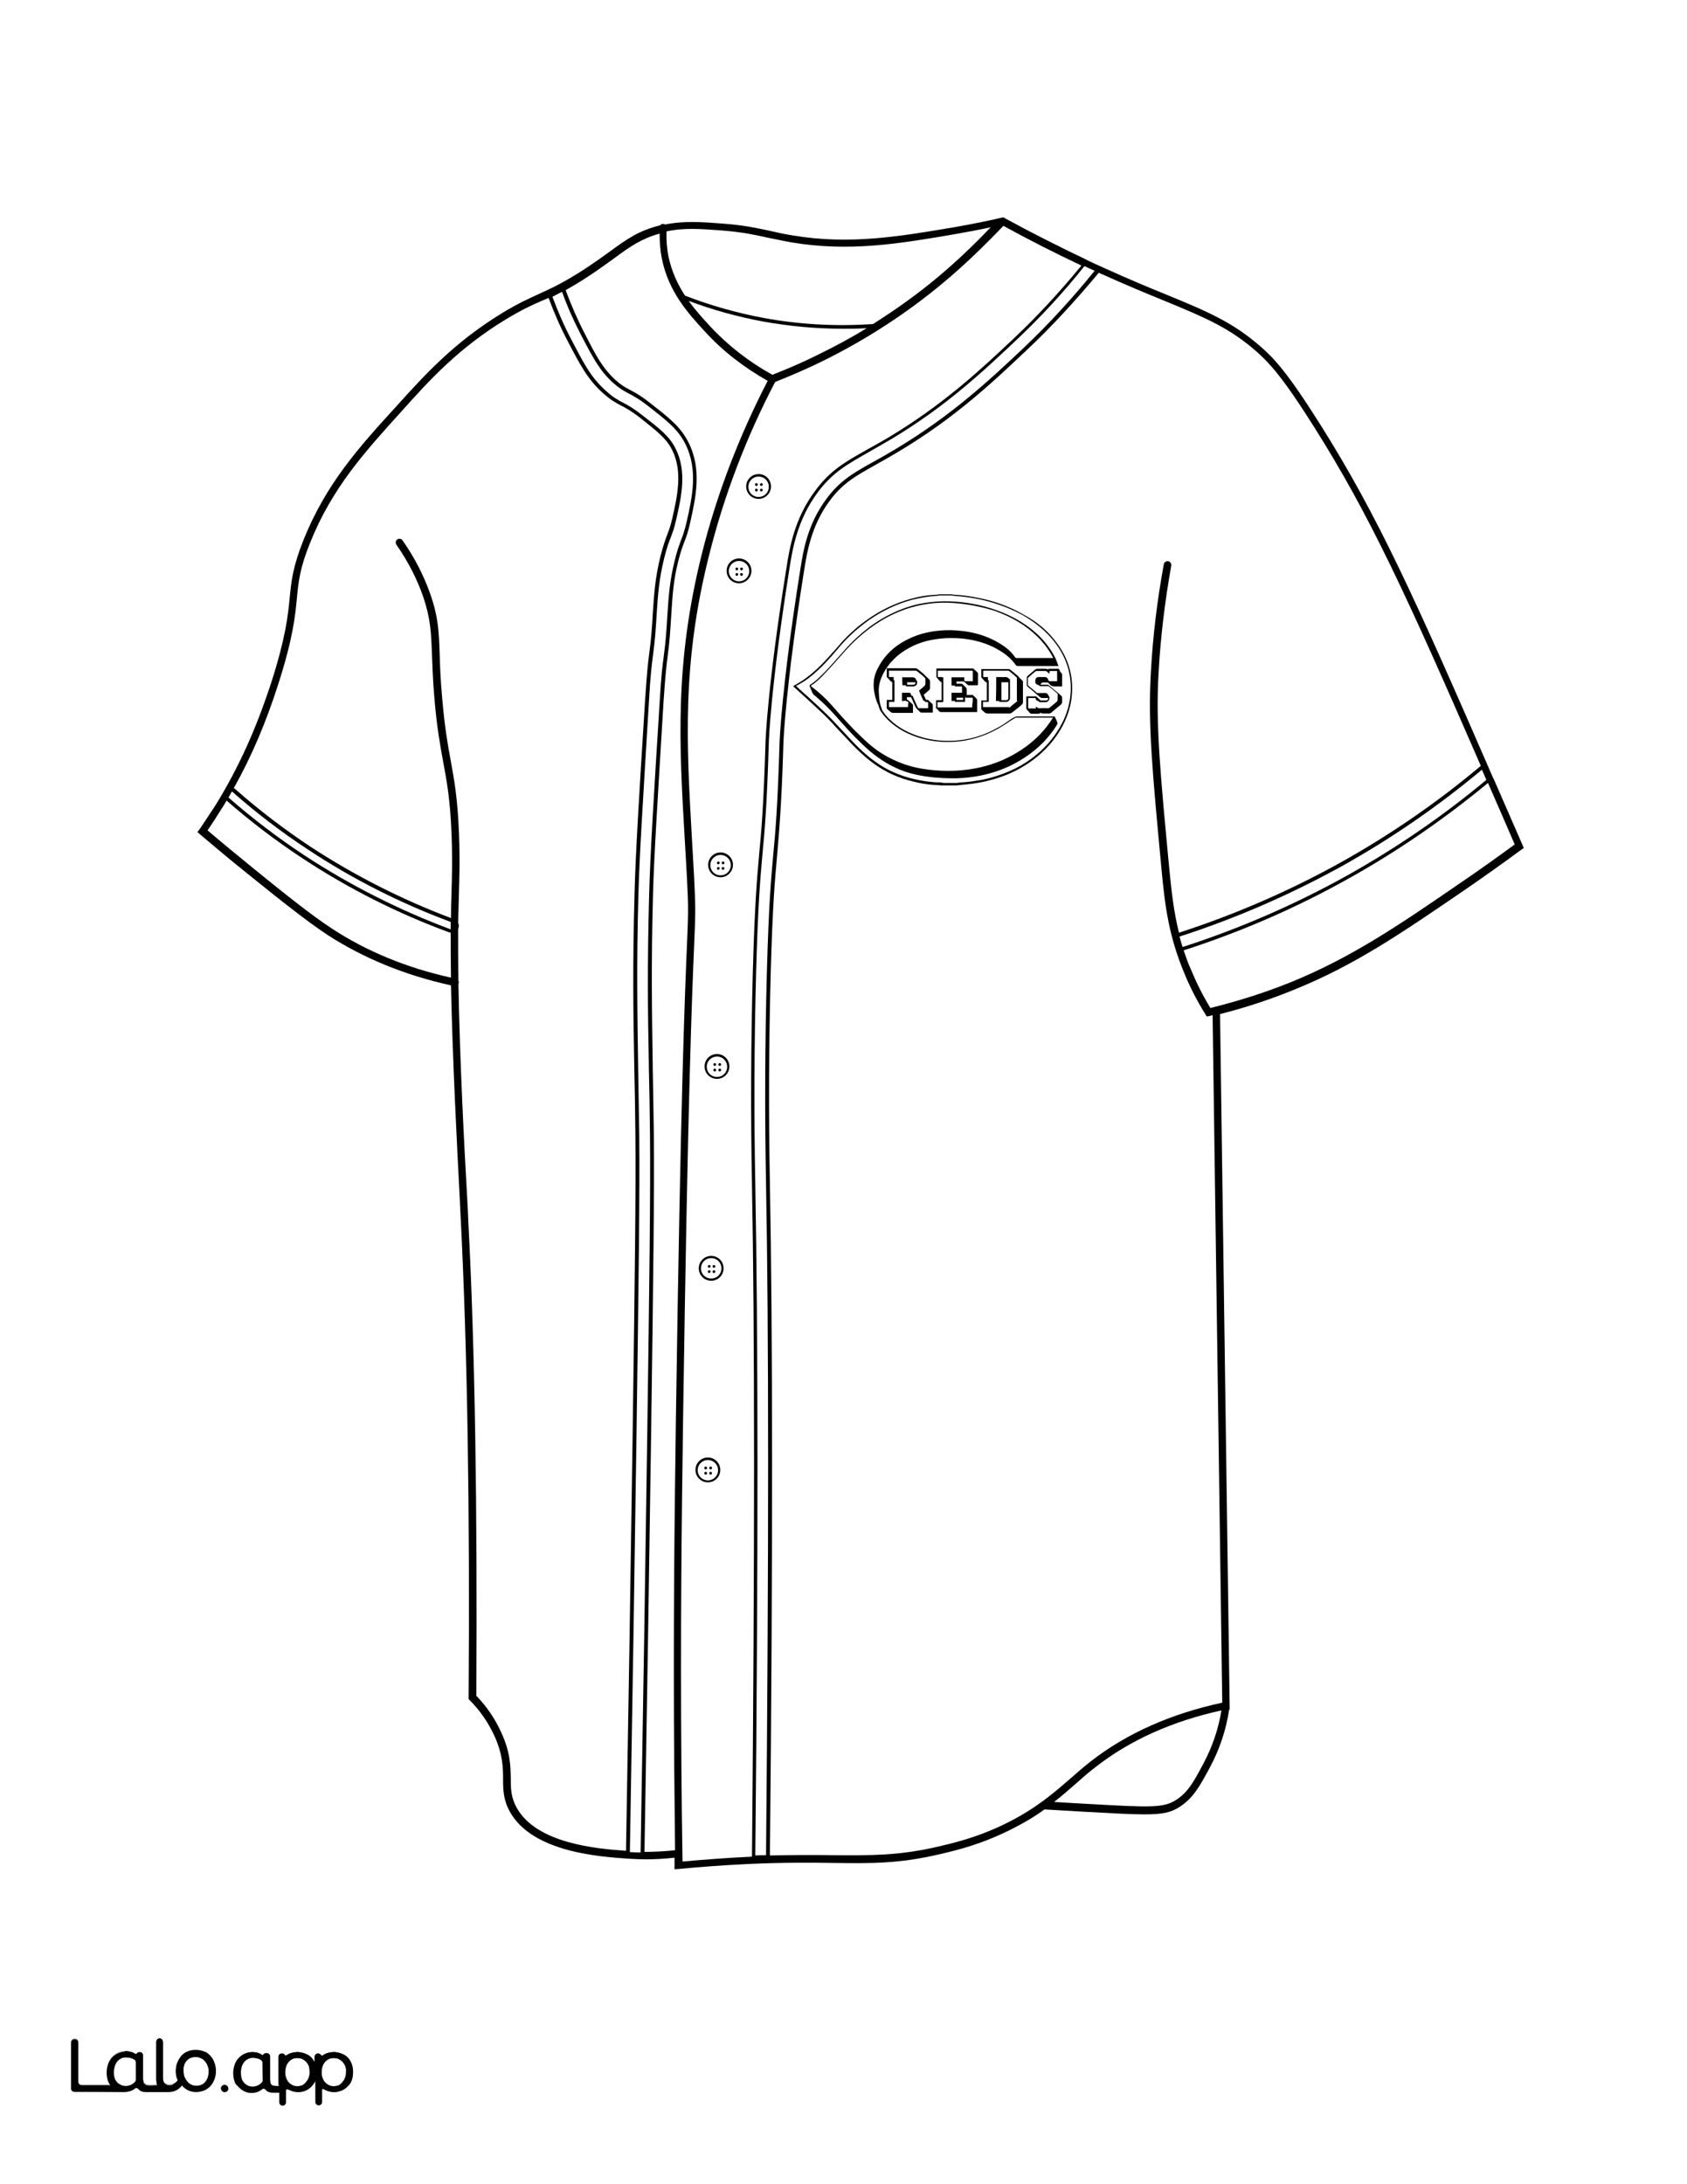
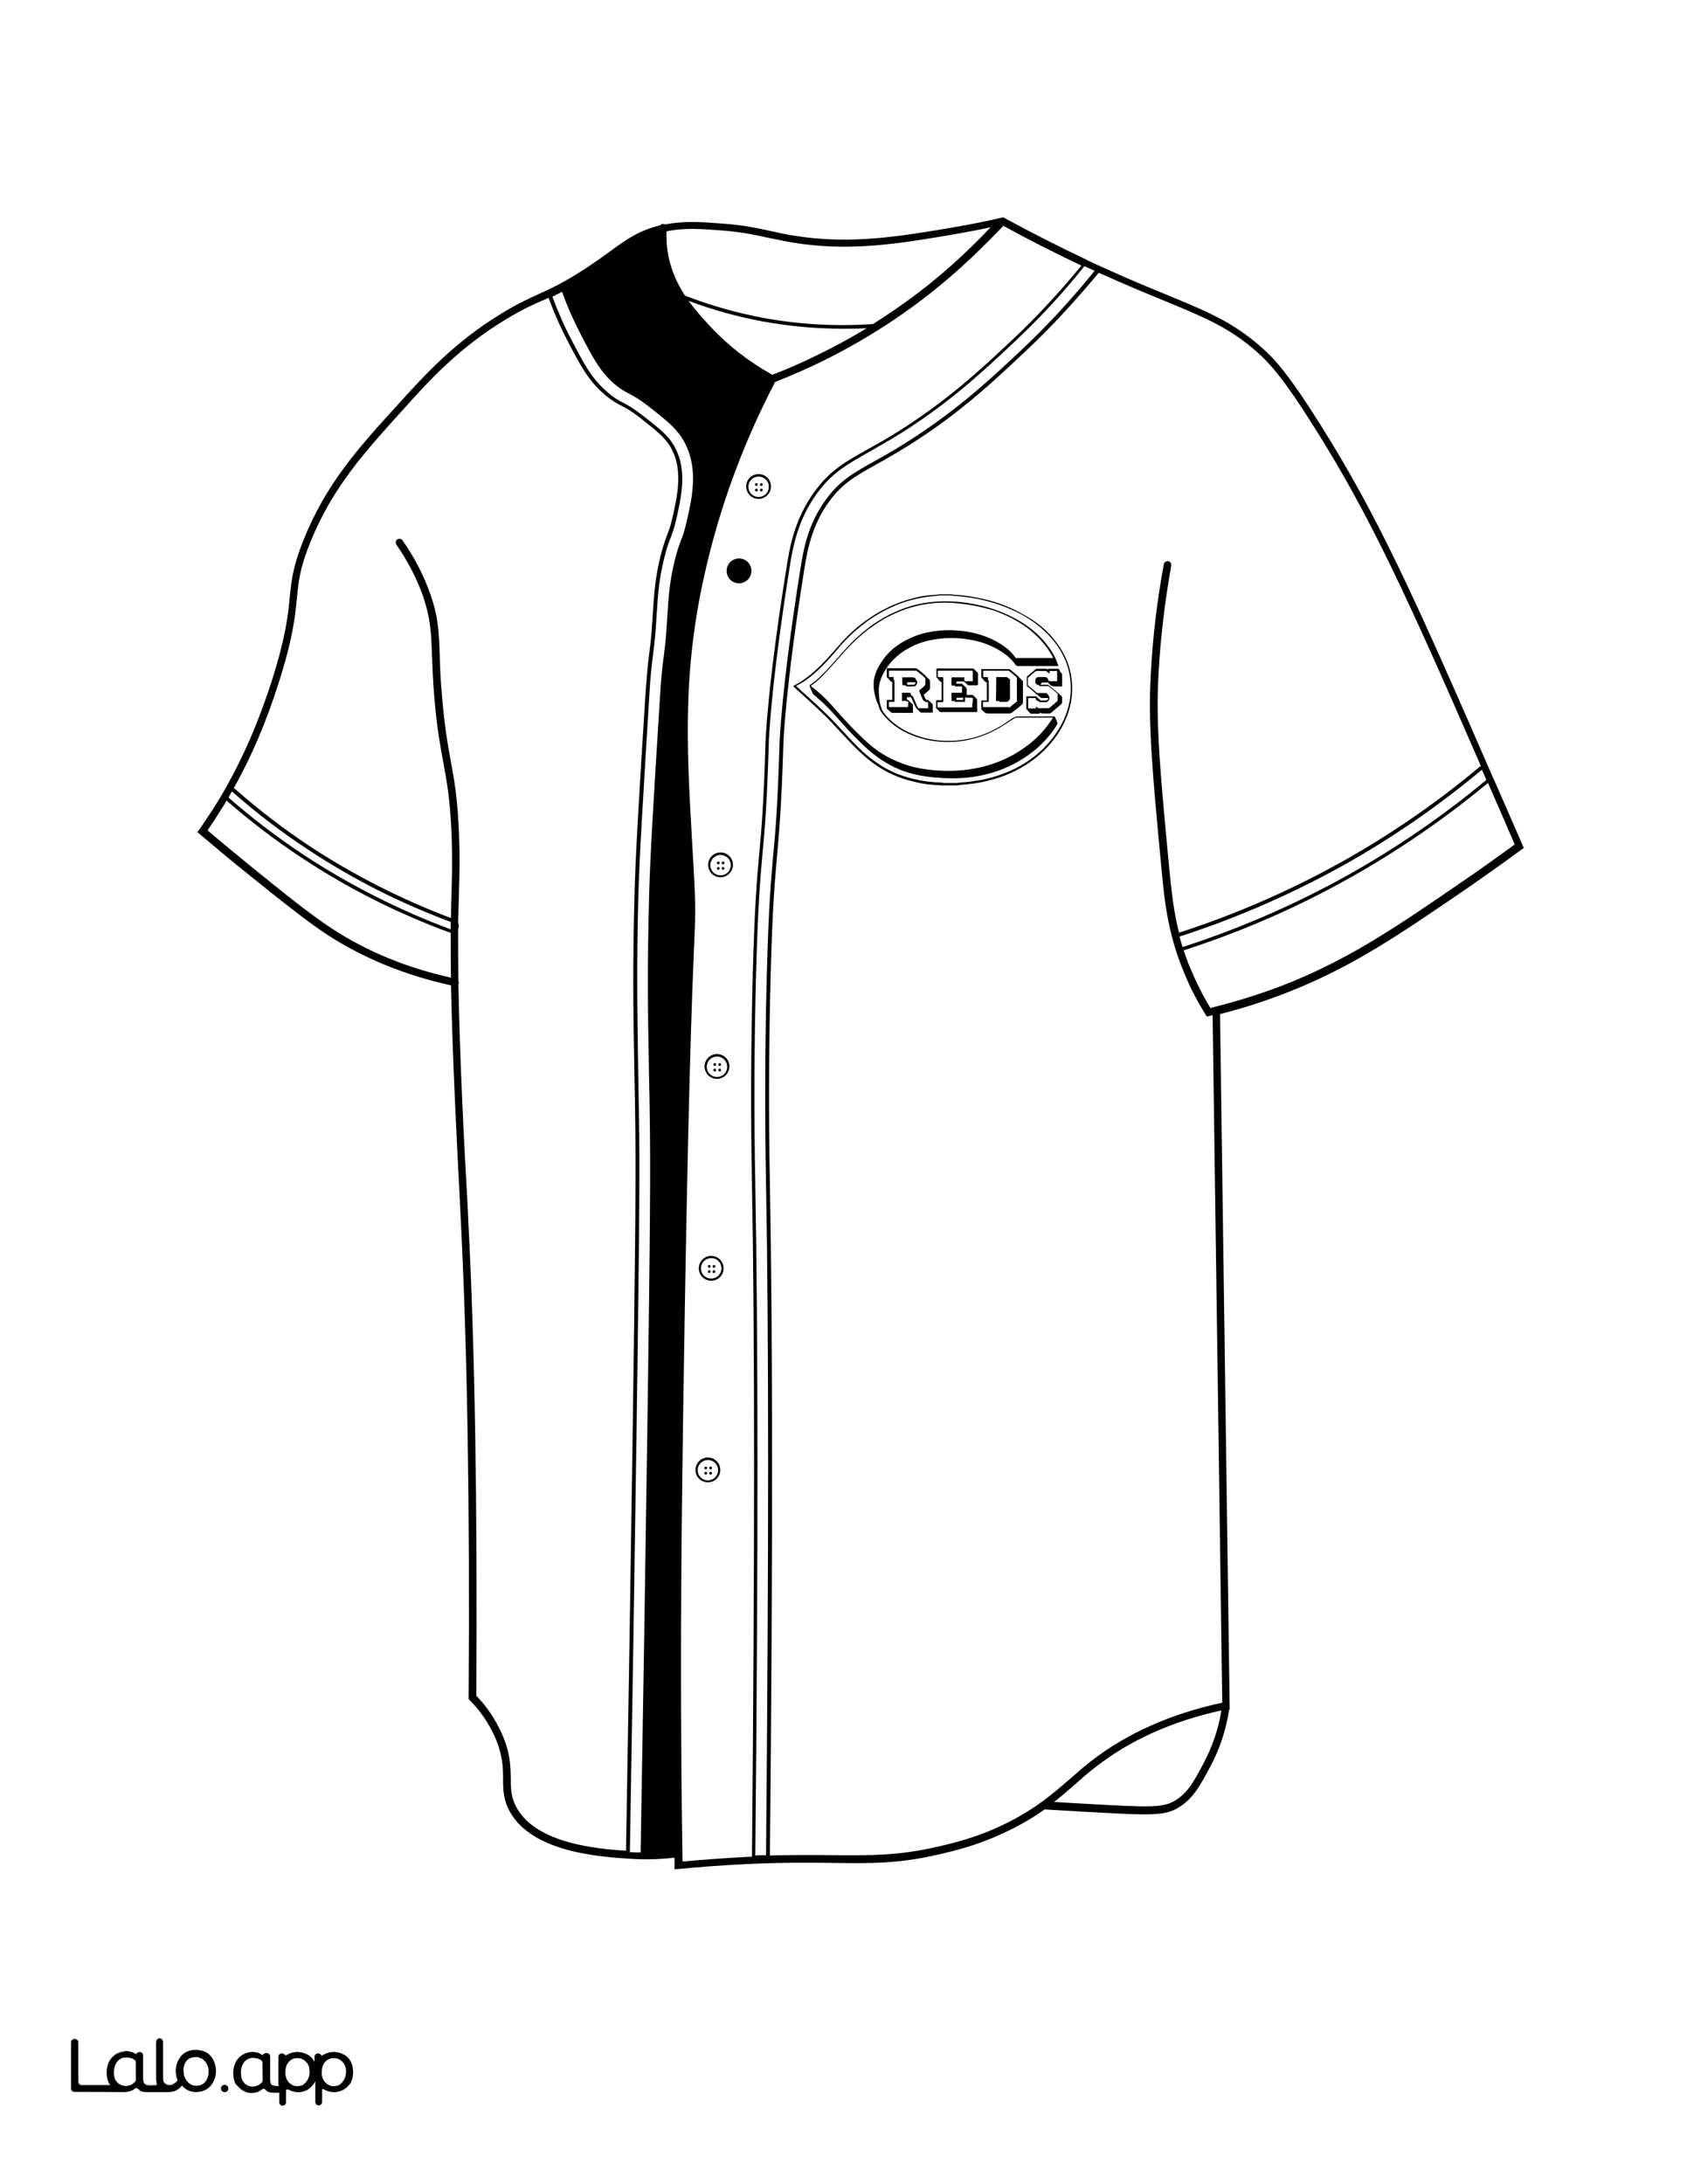
<svg xmlns="http://www.w3.org/2000/svg" version="1.1" id="Layer_1" data-name="Layer 1" x="0px" y="0px" viewBox="0 0 612 792" style="enable-background:new 0 0 612 792;" xml:space="preserve">
  <rect x="0" y="0" width="612" height="792" fill="#808080" stroke="none" />
  <style type="text/css">
	.st0{fill:#FFFFFF;}
	.st1{fill:#010101;}
	.st2{fill:none;}
</style>
  <g id="Black">
    <rect x="45.3" y="44.7" width="541.6" height="711.2" />
  </g>
  <g id="Bolor">
    <path class="st0" d="M260.1,383.1c-2,0-3.7,1.6-3.7,3.7s1.6,3.7,3.7,3.7s3.7-1.6,3.7-3.7S262.1,383.1,260.1,383.1z M259.3,388.5   c-0.3,0-0.5-0.2-0.5-0.5s0.2-0.5,0.5-0.5s0.5,0.2,0.5,0.5S259.6,388.5,259.3,388.5z M259.3,386.5c-0.3,0-0.5-0.2-0.5-0.5   s0.2-0.5,0.5-0.5s0.5,0.2,0.5,0.5S259.6,386.5,259.3,386.5z M261.1,388.5c-0.3,0-0.5-0.2-0.5-0.5s0.2-0.5,0.5-0.5s0.5,0.2,0.5,0.5   S261.3,388.5,261.1,388.5z M261.1,386.5c-0.3,0-0.5-0.2-0.5-0.5s0.2-0.5,0.5-0.5s0.5,0.2,0.5,0.5S261.3,386.5,261.1,386.5z" />
    <path class="st0" d="M261.4,310c-2,0-3.7,1.6-3.7,3.7s1.6,3.7,3.7,3.7s3.7-1.6,3.7-3.7S263.4,310,261.4,310z M260.6,315.4   c-0.3,0-0.5-0.2-0.5-0.5s0.2-0.5,0.5-0.5s0.5,0.2,0.5,0.5C261,315.1,260.8,315.4,260.6,315.4z M260.6,313.4c-0.3,0-0.5-0.2-0.5-0.5   s0.2-0.5,0.5-0.5s0.5,0.2,0.5,0.5S260.8,313.4,260.6,313.4z M262.3,315.4c-0.3,0-0.5-0.2-0.5-0.5s0.2-0.5,0.5-0.5s0.5,0.2,0.5,0.5   C262.8,315.1,262.6,315.4,262.3,315.4z M262.3,313.4c-0.3,0-0.5-0.2-0.5-0.5s0.2-0.5,0.5-0.5s0.5,0.2,0.5,0.5   S262.6,313.4,262.3,313.4z" />
    <path class="st0" d="M258,456.2c-2,0-3.7,1.6-3.7,3.7s1.6,3.7,3.7,3.7c2.1,0,3.7-1.6,3.7-3.7S260.1,456.2,258,456.2z M257.3,461.6   c-0.3,0-0.5-0.2-0.5-0.5s0.2-0.5,0.5-0.5s0.5,0.2,0.5,0.5C257.7,461.4,257.5,461.6,257.3,461.6z M257.3,459.7   c-0.3,0-0.5-0.2-0.5-0.5s0.2-0.5,0.5-0.5s0.5,0.2,0.5,0.5C257.7,459.5,257.5,459.7,257.3,459.7z M259,461.6c-0.3,0-0.5-0.2-0.5-0.5   s0.2-0.5,0.5-0.5s0.5,0.2,0.5,0.5S259.3,461.6,259,461.6z M259,459.7c-0.3,0-0.5-0.2-0.5-0.5s0.2-0.5,0.5-0.5s0.5,0.2,0.5,0.5   S259.3,459.7,259,459.7z" />
    <path class="st0" d="M256.8,529.4c-2,0-3.7,1.6-3.7,3.7s1.7,3.7,3.7,3.7s3.7-1.6,3.7-3.7S258.8,529.4,256.8,529.4z M256,534.7   c-0.3,0-0.5-0.2-0.5-0.5s0.2-0.5,0.5-0.5c0.3,0,0.5,0.2,0.5,0.5S256.3,534.7,256,534.7z M256,532.8c-0.3,0-0.5-0.2-0.5-0.5   s0.2-0.5,0.5-0.5c0.3,0,0.5,0.2,0.5,0.5S256.3,532.8,256,532.8z M257.8,534.7c-0.3,0-0.5-0.2-0.5-0.5s0.2-0.5,0.5-0.5   s0.5,0.2,0.5,0.5S258,534.7,257.8,534.7z M257.8,532.8c-0.3,0-0.5-0.2-0.5-0.5s0.2-0.5,0.5-0.5s0.5,0.2,0.5,0.5   S258,532.8,257.8,532.8z" />
    <path class="st0" d="M275.2,172.8c-2,0-3.7,1.6-3.7,3.7s1.6,3.7,3.7,3.7s3.7-1.6,3.7-3.7S277.2,172.8,275.2,172.8z M274.4,178.2   c-0.3,0-0.5-0.2-0.5-0.5s0.2-0.5,0.5-0.5s0.5,0.2,0.5,0.5S274.7,178.2,274.4,178.2z M274.4,176.2c-0.3,0-0.5-0.2-0.5-0.5   s0.2-0.5,0.5-0.5s0.5,0.2,0.5,0.5S274.7,176.2,274.4,176.2z M276.2,178.2c-0.3,0-0.5-0.2-0.5-0.5s0.2-0.5,0.5-0.5s0.5,0.2,0.5,0.5   C276.6,178,276.4,178.2,276.2,178.2z M276.2,176.2c-0.3,0-0.5-0.2-0.5-0.5s0.2-0.5,0.5-0.5s0.5,0.2,0.5,0.5   S276.4,176.2,276.2,176.2z" />
    <path class="st0" d="M342.1,102.6c-13.3,11.1-28,20.6-43.6,28.3c-5.7,2.8-11.5,5.3-17.3,7.6c-10.5,20.1-18.6,41.3-24,63   c-9.9,39.3-8.1,68.5-6.2,102.4c0.3,4.6,0.5,9.3,0.8,14.1c0.6,11.5,0.5,13.3,0,25.2c-0.7,16.3-2.3,54.6-4,171.7   c-0.5,35.9-1,75.3-0.6,126.4c0.1,11.2,0.2,22.5,0.4,33.7c7.8-0.7,15.8-1.3,23.8-1.7c0.5,0,1,0,1.4-0.1c1-108.5,1-190.3,0-243.2   v-0.4c-0.5-25.2-0.4-51.1,0.3-77c0.7-25.1,1.5-33.7,2.3-42.8c0.8-8.4,1.6-17.1,2.3-40.3c0-0.8,0.7-20.6,7.6-63.5   c1.1-7.1,2.8-17.8,10.4-28c5.5-7.5,10.9-10.5,19.1-15.1c2.4-1.3,5-2.8,7.9-4.5c19.9-12,33.3-24.6,45.1-35.7   c8.6-8.1,16.8-17,24.5-26.4c-9.5-4.5-19-9.3-28.3-14.4C357.1,89.1,349.8,96.2,342.1,102.6z M256.8,537.5c-2.5,0-4.5-2-4.5-4.5   s2-4.5,4.5-4.5s4.5,2,4.5,4.5S259.3,537.5,256.8,537.5z M258,464.4c-2.5,0-4.5-2-4.5-4.5s2-4.5,4.5-4.5s4.5,2,4.5,4.5   S260.5,464.4,258,464.4z M260.1,391.2c-2.5,0-4.5-2-4.5-4.5s2-4.5,4.5-4.5s4.5,2,4.5,4.5S262.6,391.2,260.1,391.2z M261.4,318.1   c-2.5,0-4.5-2-4.5-4.5s2-4.5,4.5-4.5s4.5,2,4.5,4.5S263.8,318.1,261.4,318.1z M268.1,211.5c-2.5,0-4.5-2-4.5-4.5s2-4.5,4.5-4.5   s4.5,2,4.5,4.5S270.5,211.5,268.1,211.5z M275.2,180.9c-2.5,0-4.5-2-4.5-4.5s2-4.5,4.5-4.5s4.5,2,4.5,4.5S277.6,180.9,275.2,180.9z   " />
    <path class="st0" d="M368.6,123.4c-11.9,11.2-25.3,23.9-45.4,35.9c-2.9,1.7-5.5,3.2-7.8,4.5c-8.1,4.6-13.4,7.5-18.8,14.8   c-7.4,10-9.1,20.5-10.2,27.5c-6.8,42.8-7.5,62.5-7.5,63.3c-0.7,23.2-1.5,31.9-2.3,40.3c-0.8,9.1-1.6,17.6-2.3,42.7   c-0.7,25.8-0.8,51.7-0.3,76.9v0.4c1,52.8,1.1,134.6,0,243.1c1.3-0.1,2.7-0.1,3.9-0.1c1-108.4,1-190.2,0-243.1v-0.4   c-0.5-25.1-0.4-51,0.3-76.7c0.7-25,1.5-33.4,2.3-42.4c0.8-8.5,1.6-17.2,2.3-40.6c0-0.8,0.8-20.8,7.5-62.8c1.1-7,2.6-16.5,9.5-25.8   c4.9-6.6,9.6-9.3,17.5-13.7c2.4-1.3,5-2.8,8-4.6c20.4-12.3,34-25.1,46-36.4c9.1-8.6,17.7-18,25.8-28c-1.2-0.6-2.5-1.1-3.7-1.7   C385.7,106.2,377.3,115.2,368.6,123.4z" />
-     <path class="st0" d="M268.1,203.4c-2,0-3.7,1.6-3.7,3.7s1.7,3.7,3.7,3.7s3.7-1.6,3.7-3.7S270.1,203.4,268.1,203.4z M267.3,208.8   c-0.3,0-0.5-0.2-0.5-0.5s0.2-0.5,0.5-0.5s0.5,0.2,0.5,0.5S267.5,208.8,267.3,208.8z M267.3,206.8c-0.3,0-0.5-0.2-0.5-0.5   s0.2-0.5,0.5-0.5s0.5,0.2,0.5,0.5S267.5,206.8,267.3,206.8z M269,208.8c-0.3,0-0.5-0.2-0.5-0.5s0.2-0.5,0.5-0.5s0.5,0.2,0.5,0.5   S269.3,208.8,269,208.8z M269,206.8c-0.3,0-0.5-0.2-0.5-0.5s0.2-0.5,0.5-0.5s0.5,0.2,0.5,0.5S269.3,206.8,269,206.8z" />
    <path class="st0" d="M111.3,747.9c-0.4-0.5-0.8-0.9-1.4-1.2c-0.2-0.1-0.4-0.2-0.6-0.3c-0.4-0.1-0.7-0.2-1.1-0.2   c-0.8,0-1.5,0.1-2.1,0.3c-0.5,0.2-0.9,0.5-1.3,0.9c-0.8,0.9-1.3,2.1-1.4,3.6c0,0.7,0,1.4,0.2,2s0.5,1.2,0.8,1.7   c0.4,0.5,0.8,0.9,1.4,1.2c0.5,0.3,1.2,0.5,1.8,0.5c0.6,0.1,1.3-0.1,1.9-0.3s1-0.5,1.4-1s0.8-1,1-1.6c0.3-0.7,0.4-1.4,0.4-2.1   c0-0.7-0.1-1.3-0.2-2C112,749,111.7,748.4,111.3,747.9z" />
    <path class="st0" d="M219.8,141.7c2.6,2.4,4.3,3.3,6.2,4.3c1.8,0.9,3.7,2,7.2,4.7c6.3,4.9,9.8,7.6,12,12.2c4,8.1,2,17.3,0.1,25.5   c-0.7,3.2-1.3,4.6-1.9,6.3c-0.7,1.7-1.4,3.6-2.4,7.5c-1.9,7.6-2.3,13.1-2.8,20.8l-0.2,3.3c-0.4,6.2-0.8,8.6-1.1,11.2   c-0.4,3.2-0.9,6.4-1.5,17.1c-2.2,36.7-3.4,55.1-3.8,69.5c-0.7,25.7-0.4,42.2-0.1,63.1c0.1,7.9,0.3,15.7,0.4,24.5   c0.2,20.9-0.2,52.3-1,109.2c-0.7,48.7-1.5,99.4-2.4,150.7c0.1,0,0.2,0,0.3,0c1.2,0.1,2.4,0.1,3.6,0.1c0.9-51.3,1.7-102,2.4-150.8   c0.8-57,1.2-88.3,1-109.3c-0.1-8.9-0.2-16.6-0.4-24v-0.5c-0.4-20.8-0.6-37.3,0.1-63c0.4-14.3,1.5-32.7,3.8-69.4   c0.6-10.5,1.1-13.7,1.5-16.8c0.3-2.5,0.7-5.1,1.1-11.4l0.2-3.3c0.5-7.7,0.9-12.8,2.7-20.1c0.9-3.7,1.6-5.4,2.2-7.1   c0.7-1.7,1.3-3.4,2.1-6.8c2-8.8,4.2-18.7-0.4-28.1c-2.7-5.4-6.6-8.4-13.1-13.5c-3.7-2.9-5.9-4.1-7.7-5c-1.8-1-3.1-1.7-5.4-3.7   c-4.9-4.4-7.3-9-11.7-17.4c-2.6-5-5-10.3-6.9-15.7c-1.3,0.7-2.4,1.2-3.5,1.8c2,5.4,4.3,10.7,7,15.8   C211.7,131.6,214.3,136.8,219.8,141.7z" />
-     <path class="st0" d="M223.3,137.8c2.1,1.9,3.4,2.6,5.1,3.5c1.9,1,4.2,2.2,7.9,5.2c6.7,5.2,10.7,8.4,13.5,14   c4.9,9.7,2.6,19.9,0.6,28.9c-0.8,3.6-1.4,5.2-2.1,7c-0.6,1.6-1.3,3.3-2.2,6.9c-1.8,7.1-2.1,12.2-2.6,19.9l-0.2,3.3   c-0.4,6.4-0.8,9-1.1,11.5c-0.4,3.1-0.8,6.2-1.5,16.7c-2.2,36.6-3.4,55-3.8,69.3c-0.7,25.6-0.4,42.1-0.1,62.9v0.5   c0.1,7.4,0.3,15.1,0.4,24c0.2,20.9-0.2,52.3-1,109.3c-0.7,48.8-1.5,99.5-2.4,150.8c3.7,0,7.4-0.2,11.1-0.6   c-0.1-9.9-0.2-19.9-0.3-29.7c-0.4-51.1,0.1-90.5,0.6-126.5c1.7-117.1,3.3-155.4,4-171.7c0.5-11.7,0.6-13.5,0-24.9   c-0.3-4.8-0.5-9.5-0.8-14c-2-34.1-3.7-63.5,6.2-103.2c5.4-21.6,13.5-42.7,23.9-62.8c-8.5-4.8-16.2-10.7-22.7-17.8   c-5.9-6.4-13.3-14.4-15.7-26.6c-0.6-2.9-0.8-5.9-0.8-9c-6.5,1.8-10.6,4.6-16.4,8.9c-2.4,1.7-5.1,3.7-8.4,5.9   c-3.7,2.5-6.8,4.3-9.3,5.7c2,5.4,4.3,10.7,6.9,15.7C216.2,129,218.6,133.5,223.3,137.8z" />
    <path class="st0" d="M314.4,119c-2.9,0.2-5.8,0.2-8.7,0.2c-9.7,0-19.3-0.9-28.8-2.6c-9.2-1.7-18.3-4.2-27.1-7.5   c2.5,3.4,5.2,6.4,7.8,9.2c6.5,7,14.1,12.9,22.6,17.6c5.7-2.2,11.4-4.7,17-7.5C303.1,125.5,308.9,122.4,314.4,119z" />
    <path class="st0" d="M112.6,307c15.9,10.4,33,19.1,51,25.9c0-3.3,0.1-6.4,0.2-9.4v-0.4c0.1-3.2,0.4-10.9,0-20.9   c-0.5-12.3-1.7-18.9-3-25.8c-1.1-6.1-2.3-12.4-3.2-23.1c-0.6-6.7-0.7-11.9-0.9-16c-0.3-8.1-0.5-13-3.2-21   c-2.3-6.6-5.6-12.9-9.7-18.8c-0.4-0.6-0.3-1.5,0.3-1.9s1.5-0.3,1.9,0.3c4.3,6.1,7.7,12.7,10.1,19.5c2.9,8.3,3.1,13.4,3.4,21.8   c0.1,4.1,0.3,9.2,0.9,15.8c0.9,10.6,2,16.8,3.1,22.8c1.3,7,2.5,13.7,3,26.2c0.4,10.1,0.1,17.8,0,21.1v0.4   c-0.1,3.5-0.2,7.2-0.3,11.1l0,0c0.3,0.6,0.3,1.3,0.1,2c0,0.1-0.1,0.2-0.1,0.3c0,5.9,0,12.2,0.1,18.7c0.1,0.3,0.2,0.6,0.1,0.9   c0,0.1-0.1,0.2-0.1,0.3c0.5,27.9,2.1,58.7,3.2,77.9c0.2,3.1,0.3,5.9,0.4,8.3c2.4,45.8,3.3,103.6,2.9,171.9c3.8,3.9,6.8,8.4,9,13.2   c3.4,7.3,3.4,12.4,3.5,16.9c0,3.8,0.1,6.9,2.2,10.6c7.2,12.8,28.8,14.8,39.6,15.5c0.9-51.3,1.7-101.9,2.4-150.6   c0.8-56.9,1.2-88.2,1-109.1c-0.1-8.8-0.2-16.6-0.4-24.5c-0.4-20.9-0.6-37.5,0.1-63.2c0.4-14.5,1.5-32.9,3.8-69.5   c0.7-10.7,1.1-14,1.5-17.1c0.3-2.5,0.7-4.9,1.1-11.1l0.2-3.3c0.5-7.7,0.9-13.3,2.8-21c1-4,1.8-6,2.4-7.7c0.6-1.6,1.2-3,1.9-6.1   c1.8-7.9,3.8-16.9,0-24.6c-2.1-4.3-5.5-6.9-11.7-11.8c-3.3-2.6-5.3-3.6-7-4.5c-1.9-1-3.7-2-6.4-4.4c-5.6-5-8.3-10.2-12.8-18.8   c-2.7-5.1-5-10.4-7-15.8c-0.8,0.4-1.5,0.7-2.3,1c-3.7,1.6-7.4,3.3-13.2,6.8c-17.1,10.4-27.6,21.9-37.7,33.2   c-13.6,15-25.3,27.9-33.3,47.8c-3.8,9.4-4.2,14.1-4.8,20.1c-0.6,6.4-1.4,14.5-6.7,31c-4.5,14.1-9.7,26.3-16.2,37.9   c0.2,0.1,0.4,0.2,0.5,0.3C93.9,293.7,103.1,300.7,112.6,307z" />
    <path class="st0" d="M94.8,747c-0.4-0.2-0.7-0.4-1.1-0.5c-0.6-0.2-1.3-0.3-1.9-0.3s-1.3,0.1-1.8,0.4c-0.6,0.3-1,0.6-1.4,1.1   s-0.7,1.1-0.9,1.7c-0.2,0.7-0.3,1.4-0.3,2.2c0,0.7,0.1,1.5,0.3,2.2c0.2,0.6,0.5,1,0.9,1.5s0.9,0.7,1.4,1c0.6,0.3,1.3,0.4,1.9,0.4   c0.7,0,1.3-0.2,2-0.5c0.5-0.3,0.9-0.6,1.3-1c0.2-0.2,0.3-0.5,0.3-0.8v-6.3C95.4,747.6,95.2,747.2,94.8,747z" />
    <path class="st0" d="M0,792h612V0H0V792z M81.3,758.6c-0.6-0.1-1-0.5-1.1-1.1c-0.2-0.9,0.6-1.7,1.5-1.5c0.5,0.1,1,0.5,1.1,1.1   C83,758,82.2,758.7,81.3,758.6z M106.2,761.5L106.2,761.5L106.2,761.5z M119.4,761.5L119.4,761.5L119.4,761.5z M127.5,754.6   c-0.7,1.7-2.1,3-3.9,3.6c-0.9,0.3-1.8,0.4-2.8,0.4c-0.9,0-1.8-0.3-2.6-0.7l-0.8-0.4c-0.2-0.1-0.5,0.1-0.5,0.3v4.4   c0,0.7-0.6,1.2-1.2,1.2l0,0c-0.7,0-1.2-0.6-1.2-1.2v-7.6c0-0.1-0.1-0.1-0.1,0c-0.4,0.8-1.6,2.8-3.8,3.6c-1.2,0.4-2.3,0.4-2.8,0.4   c-0.9,0-1.8-0.3-2.6-0.7l-0.7-0.3c-0.3-0.1-0.7,0.1-0.7,0.4v4.3c0,0.7-0.6,1.2-1.2,1.2l0,0c-0.7,0-1.2-0.6-1.2-1.2v-3.5H99   c-1.3,0-2.3-0.3-2.8-1.1c-0.2-0.3-0.8-0.5-1.2-0.2c-0.2,0.1-0.3,0.2-0.4,0.3s-0.3,0.2-0.5,0.3c-0.4,0.2-0.9,0.4-1.4,0.6   c-0.5,0.1-1,0.2-1.5,0.2c-0.3,0-0.5,0-0.6,0c-2.4-0.2-4-2-4.4-2.4c-0.1-0.1-0.1-0.2-0.2-0.2l0,0c-0.1-0.1-0.2-0.2-0.3-0.3   c0-0.1-0.1-0.1-0.1-0.2c0,0,0-0.1-0.1-0.1c-0.2-0.3-0.3-0.6-0.4-0.9c-0.3-0.9-0.5-2-0.5-3.1c0-1,0.2-2,0.5-3   c0.3-0.9,0.8-1.7,1.4-2.4c1.3-1.4,3.1-2.2,5-2.2c0.8,0,1.6,0.2,2.3,0.4c0.4,0.2,0.8,0.3,1.1,0.6c0.2,0.1,0.5,0.1,0.6-0.1l0,0   c0.3-0.6,1.3-0.5,1.4-0.5l0,0c0.5,0.1,0.9,0.6,0.9,1.1v7.9c0,0.7,0,1.8,0.4,2.3c0.1,0.1,0.1,0.1,0.2,0.2c0.4,0.4,1.6,0.4,2.6,0.4   v-10.6c0-0.7,0.5-1.2,1.2-1.2l0,0c0.4,0,0.8,0.2,1,0.6c0.1,0.2,0.4,0.3,0.6,0.1c0.5-0.3,1-0.6,1.6-0.8c0.4-0.1,0.7-0.2,1.1-0.3   c0,0,0,0,0.1,0c0.5-0.1,1.1-0.1,1.6-0.1c0.9,0.1,1.8,0.3,2.7,0.7c0.8,0.4,1.5,0.9,2.1,1.5c0.4,0.5,0.8,1.1,1.1,1.7v-2.2   c0-0.7,0.6-1.2,1.2-1.2l0,0c0.4,0,0.8,0.2,1,0.6c0.2,0.2,0.5,0.3,0.7,0.1c0.5-0.3,1-0.6,1.6-0.8c0.4-0.1,0.7-0.2,1.1-0.3   c0,0,0,0,0.1,0c0.5-0.1,1.1-0.1,1.6-0.1c0.9,0.1,1.8,0.3,2.7,0.7c0.8,0.4,1.5,0.9,2.1,1.5c0.6,0.7,1.1,1.5,1.3,2.3   c0.3,0.9,0.4,1.9,0.4,3C128.1,752.7,127.9,753.7,127.5,754.6z M72.4,300.7c1.9-2.8,3.8-5.7,5.7-8.6c8.5-13.7,14.9-28,20.4-44.9   c5.2-16.3,6-24.2,6.6-30.5c0.6-6,1.1-11.1,5-20.9c8.2-20.4,20-33.5,33.8-48.6c10.3-11.4,20.9-23.1,38.3-33.7   c5.9-3.6,9.8-5.3,13.5-7c4.6-2.1,9-4.1,17.1-9.4c3.3-2.2,6-4.1,8.3-5.8c6.4-4.7,10.7-7.7,18.4-9.6c0.3-0.4,0.7-0.6,1.2-0.5   c0.2,0,0.4,0.1,0.6,0.2c7-1.4,13.4-0.9,21.2-0.3c7.7,0.6,12.1,1.6,16.8,2.6c2.6,0.6,5.2,1.2,8.5,1.7c20.5,3.4,38.3,0.4,58.9-3.1   c5.6-1,11.3-2.1,16.8-3.4l0.5-0.1l0.5,0.3c9.7,5.3,19.6,10.3,29.5,15l0,0l0.1,0.1c2.1,1,4.2,2,6.3,2.9c8.8,4,16,7,22.4,9.6   c15.3,6.3,24.5,10.1,35,19.4c4.4,3.9,9.3,9,21.2,27.9c20.7,32.8,34.3,62.8,62.8,128.4l0.1,0.1l0,0c1.8,4.1,3.6,8.3,5.5,12.6   l5.4,12.4l-0.9,0.6c-6.5,4.8-13.3,9.6-20.1,14.3c-23.3,15.9-40.1,27.5-62.4,36.5c-8.6,3.5-17.6,6.5-26.8,8.8l3.5,252.2h-0.2   c-1.1,7.4-3.5,14.5-7,21c-3.6,6.7-6,11.1-11,14.3c-3.1,2-6,2.7-12.9,2.7c-4.7,0-11.2-0.4-20.8-0.9c-3-0.2-8.4-0.5-15.3-0.9   c-3.4,2.5-7.4,4.9-12.2,7.3c-11.2,5.6-20.4,7.7-26.5,9.1c-14.3,3.3-24.3,3.2-38.2,3c-8.4-0.1-17.9-0.2-30.7,0.4   c-8.4,0.4-16.8,1-25.1,1.8l-1.5,0.1v-1.5c0-0.9,0-1.8,0-2.7c-3.5,0.4-7,0.6-10.5,0.6c-1.9,0-3.8-0.1-5.7-0.2   c-10.5-0.7-35.2-2.2-43.5-17c-2.4-4.3-2.5-8-2.5-11.9c0-4.2-0.1-9-3.2-15.8c-2.2-4.7-5.1-9-8.9-12.8l-0.4-0.4v-0.6   c0.5-68.5-0.5-126.5-2.8-172.3c-0.1-2.4-0.3-5.2-0.4-8.3c-1-19.2-2.6-49.8-3.2-77.6c-16.8-3.7-31.8-9.9-44.8-18.3   c-7.7-5.1-16.6-12.2-28.9-22.1c-5.9-4.7-11.7-9.6-17.4-14.4l-0.9-0.8L72.4,300.7z M25.8,740.4c0-0.7,0.6-1.2,1.2-1.2h0.2   c0.7,0,1.2,0.6,1.2,1.2v14.3c0,0.7,0.6,1.2,1.2,1.2h10.5c-0.4-0.4-0.7-0.9-0.9-1.5c-0.3-0.9-0.5-2-0.5-3.1c0-1,0.2-2,0.5-3   c0.3-0.9,0.8-1.7,1.4-2.4c1.3-1.4,3.1-2.2,5-2.2c0.8,0,1.6,0.2,2.3,0.4c0.4,0.2,0.8,0.3,1.1,0.6c0.2,0.1,0.5,0.1,0.6-0.1l0,0   c0.3-0.6,1.3-0.5,1.4-0.5c0.5,0.1,0.9,0.6,0.9,1.1v7.9c0,0.7,0,1.8,0.4,2.3c0.1,0.1,0.1,0.1,0.2,0.2c0.7,0.6,3.3,0.4,4.2,0.3   c0.1,0,0.2,0,0.4,0c0-0.1,0-0.1-0.1-0.1c-0.2-0.6-0.3-1.3-0.3-2.2v-13.3c0-0.7,0.6-1.2,1.2-1.2l0,0c0.7,0,1.2,0.6,1.2,1.2v13   c0,1,0.2,1.6,0.6,2c0.4,0.5,1,0.6,1.8,0.6c0.3,0,0.7,0,1-0.1c0.9-0.3,1.8-1.1,2-1.6c0,0-0.2-0.5-0.3-0.8c-0.3-0.9-0.4-1.5-0.4-2.6   c0-1.2,0.2-2.2,0.6-3.1c0.4-0.9,0.9-1.7,1.5-2.4c0.7-0.7,1.4-1.2,2.3-1.5c0.9-0.4,1.9-0.5,2.9-0.5s1.9,0.2,2.8,0.5s1.7,0.8,2.3,1.5   c0.7,0.7,1.2,1.5,1.5,2.4c0.4,0.9,0.6,2,0.6,3.1s-0.2,2.2-0.6,3.1c-0.7,1.8-2,3.2-3.8,3.9c-0.9,0.4-1.9,0.5-2.8,0.5   c-1,0-1.9-0.2-2.8-0.6c-0.7-0.3-1.9-1.2-2.3-1.8c-0.6,1-2.2,2-3.2,2.2c-0.5,0.1-1.1,0.2-1.6,0.2H53c-1.3,0-2.3-0.3-2.8-1.1   c-0.2-0.3-0.8-0.5-1.2-0.2c-0.2,0.1-0.3,0.2-0.4,0.3c-0.1,0.1-0.3,0.2-0.5,0.3c-0.4,0.2-0.9,0.4-1.4,0.5s-1,0.2-1.5,0.2L27,758.5   c-0.7,0-1.2-0.6-1.2-1.2V740.4z" />
    <path class="st0" d="M67.8,754.8c0.4,0.5,0.9,0.9,1.5,1.2s1.2,0.4,1.9,0.4c0.7,0,1.3-0.1,1.9-0.4c0.6-0.2,1-0.6,1.4-1.1   s0.7-1.1,0.9-1.7c0.2-0.7,0.3-1.4,0.3-2.1c0-0.7-0.1-1.4-0.4-2c-0.2-0.6-0.5-1.2-1-1.7c-0.4-0.5-0.9-0.9-1.5-1.1   c-0.6-0.3-1.2-0.4-1.8-0.4c-1.5,0-2.6,0.5-3.4,1.4c-0.8,1-1.2,2.2-1.2,3.8c0,0.7,0.1,1.4,0.3,2.1C67,753.7,67.4,754.3,67.8,754.8z" />
    <path class="st0" d="M120.4,336.7c12.5,8.2,27,14.2,43.2,17.8c-0.1-5.6-0.1-11-0.1-16.3c-0.2,0-0.3-0.1-0.5-0.1   c-18.8-6.9-36.8-16-53.3-26.9c-9.6-6.3-18.9-13.4-27.5-20.9c-0.6,1-1.2,2.1-1.9,3.1c-1.6,2.6-3.3,5.2-5,7.7   c5.4,4.6,10.9,9.1,16.4,13.6C103.9,324.6,112.8,331.7,120.4,336.7z" />
    <path class="st0" d="M163.5,337C163.5,337,163.6,337,163.5,337c0-0.9,0-1.8,0-2.7c-18.3-6.8-35.7-15.6-51.7-26.2   c-9.6-6.3-18.8-13.3-27.4-20.9c-0.1-0.1-0.2-0.1-0.3-0.2c-0.4,0.7-0.8,1.5-1.2,2.2c8.7,7.6,17.9,14.6,27.6,21   C127,321,144.8,330,163.5,337z" />
    <path class="st0" d="M346.7,218.7c-3.6-0.3-6.8-0.2-9.7,0.2c-4.4,0.6-8.6,1.8-12.7,3.7c-6.5,3-12.3,7.5-17.5,13.2l-1.4,1.6   c-1.9,2.1-3.8,4.3-5.8,6.4c-1.5,1.6-3.3,3.5-5.4,4.8l0.1,0.3c2.7,2,5.2,4.3,7.5,6.9c3.4,3.9,6.8,7.7,10.5,11.2   c3.2,3.2,6.7,6,10.8,8c3.2,1.6,6.5,2.8,10.1,3.5c4.1,0.8,8.3,1.1,12.4,1c9.7-0.3,18.6-3,26.5-8.7c4-2.9,7.3-6.4,9.9-10.6l0,0   c-0.1,0-0.2,0-0.3,0h-2.9c-3.3,0-6.6,0-10,0l0,0c-0.3,0-0.4,0.1-0.7,0.2c-0.5,0.3-1,0.7-1.6,1c-1.4,1-2.9,1.9-4.4,2.8   c-5,2.8-10.5,4.5-16.2,4.8c-4,0.2-7.8-0.2-11.5-1.2c-5-1.4-9-3.6-12.2-6.7c-1.3-1.3-2.3-2.5-3.1-3.9V257c-0.2-0.4-0.3-0.8-0.4-1.2   c-0.6-1.2-1-2.4-1.3-3.7c-0.4-1.7-0.6-3.4-0.4-5.2c0.2-2,1-3.9,2-5.6c2.6-4.6,6.5-7.8,11.2-9.9c3-1.4,6.1-2.2,9.4-2.6   c2.4-0.3,4.9-0.4,7.3-0.2c6.4,0.4,12.4,2.2,17.7,6c1.4,1,2.7,2.3,3.7,3.8c0.1,0.1,0.3,0.2,0.4,0.2c4.5,0,8.9,0,13.4,0   c-1.4-2.7-3.2-5.2-5.6-7.6c-4.2-4.2-9.4-7.3-15.9-9.6C356.3,220.1,351.5,219.1,346.7,218.7z" />
    <path class="st0" d="M356.6,254.5v1.9h9.5v0.3c1-0.9,2.1-1.8,3.1-2.6h-0.3V254c0-0.1,0-0.2,0-0.3V252c0-2,0-4.1,0-6.1   c0-0.1-0.1-0.2-0.1-0.3c-0.9-0.7-1.7-1.5-2.6-2.2c-0.1-0.1-0.3-0.2-0.4-0.2c-2.5,0-5.1,0-7.7,0h-1.4l0,0v2.2l0.1,0.1   c0.5,0,1,0,1.6,0c0,0.4,0,0.8,0,1.2l0.3-0.1v7.9L356.6,254.5L356.6,254.5z M361.4,245.5c0.5,0,0.9,0,1.4,0c0.6,0,1.1,0.1,1.7,0   c0.7-0.1,1.2,0.2,1.6,0.7h0.3v0.4c0,0.3,0,0.6,0,0.9c0,1.9,0,3.8,0,5.7c0,0.6-0.7,1.3-1.3,1.3c-0.2,0-0.3,0-0.5,0   c-0.4,0-0.7,0-1.1,0h-1v-0.3c-0.4,0-0.8,0-1.2,0C361.4,251.3,361.4,248.4,361.4,245.5z" />
    <path class="st0" d="M352.9,253.2l-0.2-0.2c-0.1,0-0.1,0-0.2,0c-0.5,0-1,0-1.5,0h-0.8v-0.3h-0.1v1.8h-3.7v-0.3c-0.4,0-0.8,0-1.2,0   c0-1,0-2,0-3c1.3,0,2.5,0,3.8,0c0-0.7,0-1.4,0-2.1l-0.2-0.2c-0.1,0-0.1,0-0.2,0c-0.5,0-0.9,0-1.4,0h-0.8v-0.3c-0.4,0-0.8,0-1.2,0   c0-0.5,0-1,0-1.5s0-1,0-1.5c1.6,0,3.1,0,4.6,0c0,0.4,0,0.8,0,1.2h0.1l0.2,0.2c0.9,0,1.9,0,2.8,0c0-1.2,0-2.4,0-3.6l-0.2-0.2   c-0.1,0-0.2,0-0.2,0h-12.3v2.2l0.1,0.1c0.4,0,0.9,0,1.3,0c0.1,0,0.2,0.1,0.2,0.1h0.4c0,0.1,0,0.2,0,0.2c0,2.7,0,5.4,0,8.1   c0,0.1,0,0.2,0,0.3l-0.1,0.4h-2v1.9h12.6v0.2c0-0.4,0-0.8,0-1.2C352.9,254.7,352.9,254,352.9,253.2z" />
    <path class="st0" d="M327.2,254.2c0-1,0-2,0-3c0.9,0,1.8,0,2.8,0c0.1,0,0.2,0.1,0.3,0.2c0.1,0.3,0.3,0.6,0.4,0.9h0.4l0.4,1   c0.4,0.9,0.8,1.8,1.2,2.7c0.1,0.1,0.1,0.3,0.2,0.4l0.1,0.2l0.2,0.2c1.1,0,2.3,0,3.5,0c0-0.7,0-1.4,0-2.1l-0.1-0.1l-1-0.1l-0.1-0.3   c-0.5,0-0.5-0.1-0.8-0.7c-0.4-1-0.9-2-1.3-3.1c0.7-0.6,1.4-1.1,2-1.7c0.1-0.1,0.2-0.3,0.3-0.5c0-0.7,0-1.5,0-2.2l-0.3-0.3l-0.1-0.1   l-0.5-0.5c-0.7-0.6-1.4-1.1-2.1-1.7c-0.1-0.1-0.3-0.2-0.5-0.2c-2.5,0-5.1,0-7.6,0h-2.1c0,0.2,0,0.4,0,0.7c0,0.4,0,0.8,0,1.2v0.3   l0.1,0.1c0.5,0,1,0,1.6,0c0,0.4,0,0.8,0,1.2l0.3-0.1v7.9h-2v1.9h6.9v0.3l0,0c0-0.6,0-1.2,0.1-1.9c0-0.1,0-0.2,0-0.3l-0.1-0.1   l-0.7-0.1V254C328.1,254.2,327.7,254.2,327.2,254.2z M327.3,245.6c0.4,0,0.9,0,1.3,0c0.8,0,1.6,0,2.4,0c0.9,0,1.3,0.4,1.4,1.2h0.3   v0.4c0,0.1,0,0.2,0,0.3c0,0.4-0.1,0.8-0.4,1c-0.3,0.3-0.6,0.4-1,0.4H331c-0.2,0-0.5,0-0.7,0c-0.3,0-0.7,0-1,0c-0.1,0-0.2,0-0.3,0   l-0.4-0.1v-0.3c-0.4,0-0.8,0-1.2,0C327.3,247.6,327.3,246.6,327.3,245.6z" />
    <path class="st0" d="M372.2,127.2c-12.1,11.4-25.7,24.3-46.3,36.6c-3,1.8-5.7,3.3-8,4.6c-7.7,4.3-12.3,6.9-17,13.3   c-6.6,9-8.1,18.4-9.2,25.2c-6.7,42-7.5,61.8-7.5,62.7c-0.7,23.4-1.6,32.2-2.3,40.7c-0.8,9-1.6,17.4-2.3,42.3   c-0.7,25.8-0.8,51.6-0.3,76.7v0.4c1,52.9,1.1,134.7,0,243.1c9-0.2,16.3-0.2,22.9-0.1c13.7,0.1,23.6,0.2,37.6-3   c6-1.4,15-3.4,25.9-8.9c10.3-5.2,16.5-10.6,22.5-15.8c2.4-2.1,4.9-4.3,7.6-6.4c13-10.1,29-17.2,47.6-21.2l-3.5-249.3   c-0.4,0.1-0.7,0.2-1.1,0.3l-1,0.2l-0.5-0.8c-3-4.8-5.6-9.8-7.7-15c-5.6-13.4-7-24.4-8.2-37.2c-3.3-35.2-5-52.8-3.9-71.7   c0.7-13.1,2.3-26.3,4.7-39.3c0.1-0.7,0.8-1.2,1.6-1.1c0.7,0.1,1.2,0.8,1.1,1.6c-2.3,12.9-3.9,26-4.6,38.9   c-1.1,18.6,0.6,36.2,3.9,71.2c0.8,8.1,1.6,15.4,3.5,23c20.4-6.6,40.2-15.2,58.9-25.6c17.9-10,34.9-21.7,50.6-34.9   c-26.9-61.8-40.3-90.9-60.3-122.6c-11.7-18.6-16.5-23.5-20.7-27.3c-10.1-9-19.2-12.7-34.2-18.9c-6.4-2.6-13.6-5.6-22.5-9.6   c-0.3-0.1-0.6-0.3-0.9-0.4C390.2,109,381.4,118.6,372.2,127.2z M291.2,243.8L291.2,243.8L291.2,243.8L291.2,243.8z M382.8,232.4   c5,6.3,6.9,13.4,5.9,21c-0.5,3.6-1.7,7.1-3.6,10.5c-3.5,6.2-8.7,11.2-15.4,14.9c-4,2.2-8.6,3.8-13.5,4.8c-2.5,0.5-5,0.8-7.4,1   c-0.4,0-0.7,0.1-1.1,0.1l-0.5,0.1h-5H342c-0.1,0-0.2,0-0.3,0c-0.4,0-0.7,0-1.1-0.1c-0.7,0-1.4-0.1-2.1-0.1   c-2.5-0.2-4.9-0.6-7.1-1.2c-5.3-1.2-10.1-3.4-14.4-6.5c-4.1-3-7.6-6.6-10.9-10.2c-0.6-0.6-1.1-1.2-1.7-1.8   c-1.6-1.7-3.2-3.5-4.8-5.1c-2.5-2.4-5-4.7-7.5-7c-1.1-1-2.1-1.9-3.2-2.9l-1.2-1.1l0.4-0.2c0.3-0.2,0.7-0.4,1-0.6   c0.7-0.4,1.4-0.8,2-1.2c4-2.7,7.3-6.1,10-9.1c0.6-0.7,1.2-1.4,1.8-2c0.9-1,1.8-2.1,2.7-3.1c2.7-2.9,5.7-5.6,9-7.9   c5.1-3.6,10.4-6.1,16-7.6c2.9-0.8,5.7-1.3,8.5-1.4c0.4,0,0.7-0.1,1.1-0.1l0.5-0.1h4.5l0.5,0.1c0.4,0,0.7,0.1,1.1,0.1   c2.4,0.1,5,0.5,7.6,1c6.3,1.2,11.8,3.2,16.8,6.1C376.1,225.4,379.9,228.6,382.8,232.4z" />
    <path class="st0" d="M375.6,247.2c0-0.1,0-0.3,0-0.4c0-0.9,0.5-1.3,1.3-1.3c0.7,0,1.4,0,2.1,0s1.3,0.5,1.3,1.3l0,0h0.2l0.1,0.1   l0.1,0.1c0.9,0,1.8,0,2.8,0c0-1.2,0-2.4,0-3.6l-0.1-0.1h-0.2c-0.2,0-0.5,0-0.7,0c-0.5,0-1,0-1.4,0h-0.3l-0.1,1l-0.6-0.5   c-0.1-0.1-0.2-0.1-0.2-0.2c-0.2-0.2-0.5-0.3-0.8-0.3c-0.6,0-1.1,0-1.7,0c-0.4,0-0.9,0-1.3,0c-0.1,0-0.3,0.1-0.4,0.1   c-0.9,0.7-1.8,1.5-2.7,2.3c0,0-0.1,0.1-0.1,0.2c0,0.8,0,1.6,0,2.5c0,0.1,0,0.1,0,0.1c0.8,0.7,1.6,1.3,2.4,2l0.9,0.8   c1.1,0,2.1,0,3.2,0c0.4,0,1,0.6,1,1.1v0.1h0.3v0.5c0,0.1,0,0.2,0,0.3c0,0.6-0.7,1.3-1.3,1.3c-0.5,0-1,0-1.5,0h-0.8l-0.4-0.4   c-0.2,0-0.3,0-0.4-0.1c-0.4-0.2-0.6-0.5-0.6-0.9l-0.1-0.1H373v3.6l0.2,0.2c0.9,0,1.7,0,2.6,0c0-0.2,0-0.4,0-0.7c0.1,0,0.1,0,0.1,0   c0.5,0.6,1.1,0.7,1.8,0.6c0.9-0.1,1.7,0,2.6,0c0.2,0,0.4-0.1,0.5-0.2c0.9-0.7,1.7-1.5,2.6-2.2c0.2-0.2,0.3-0.4,0.3-0.7   c0-0.7,0-1.4,0-2.1l-0.2-0.2l-0.7-0.6c-0.8-0.7-1.6-1.4-2.4-2h-0.2c-0.7,0-1.3,0-2,0h-1.1v-0.3c-0.2,0-0.4,0-0.7-0.2   C375.7,248,375.5,247.7,375.6,247.2z" />
    <path class="st0" d="M42.5,755c0.4,0.5,0.9,0.7,1.4,1c0.6,0.3,1.3,0.4,1.9,0.4c0.7,0,1.3-0.2,2-0.5c0.5-0.3,0.9-0.6,1.3-1   c0.2-0.2,0.3-0.5,0.3-0.8l0,0v-6.3c0-0.4-0.2-0.8-0.6-1c-0.4-0.2-0.7-0.4-1.1-0.5c-0.6-0.2-1.3-0.3-1.9-0.3c-0.6,0-1.3,0.1-1.8,0.4   c-0.6,0.3-1,0.6-1.4,1.1s-0.7,1.1-0.9,1.7c-0.2,0.7-0.3,1.4-0.3,2.2c0,0.7,0.1,1.5,0.3,2.2C41.8,754.1,42.1,754.5,42.5,755z" />
    <path class="st0" d="M429.4,344.6c0.8,2.3,1.6,4.7,2.7,7.1c2,4.8,4.3,9.4,7,13.8c10.1-2.5,19.9-5.6,29.3-9.4   c22-9,38.8-20.4,61.9-36.3c6.5-4.4,12.9-9,19.2-13.6l-4.5-10.4c-1.8-4.1-3.5-8-5.2-11.9c-15.6,12.9-32.4,24.5-50.1,34.4   C470.5,329.1,450.2,337.9,429.4,344.6z" />
    <path class="st0" d="M427.9,339.6c0.3,1.2,0.7,2.5,1.1,3.8c20.8-6.7,41-15.5,60-26.1c17.7-9.9,34.6-21.5,50.2-34.5   c-0.5-1.3-1.1-2.5-1.6-3.7c-15.7,13.1-32.6,24.8-50.5,34.8C468.3,324.3,448.4,333,427.9,339.6z" />
    <path class="st0" d="M124.5,747.9c-0.4-0.5-0.8-0.9-1.4-1.2c-0.2-0.1-0.4-0.2-0.6-0.3c-0.4-0.1-0.7-0.2-1.1-0.2   c-0.8,0-1.5,0.1-2.1,0.3c-0.5,0.2-0.9,0.5-1.3,0.9c-0.8,0.9-1.3,2.1-1.4,3.6c0,0.7,0,1.4,0.2,2s0.5,1.2,0.8,1.7   c0.4,0.5,0.8,0.9,1.4,1.2c0.5,0.3,1.2,0.5,1.8,0.5c0.6,0.1,1.3-0.1,1.9-0.3s1-0.5,1.4-1s0.8-1,1-1.6c0.3-0.7,0.4-1.4,0.4-2.1   c0.1-0.7,0-1.3-0.2-2C125.2,749,124.9,748.4,124.5,747.9z" />
    <path class="st0" d="M389.9,647.1c-2.4,2.1-4.8,4.2-7.5,6.3c5.4,0.3,9.6,0.6,12.1,0.7c23,1.3,27.5,1.5,32.1-1.4   c4.4-2.8,6.5-6.7,10-13.3c3.2-6,5.4-12.4,6.5-19.2c-17.8,3.9-33.2,10.8-45.6,20.5C394.7,642.8,392.3,645,389.9,647.1z" />
    <path class="st0" d="M248.5,107.2c9.3,3.6,18.9,6.3,28.6,8.1c13,2.4,26.4,3.1,39.6,2.2c8.2-5.2,16.1-10.8,23.5-17   c6.7-5.6,13.1-11.7,19.2-18.1c-4.1,0.9-8.3,1.7-12.4,2.4c-20.8,3.6-38.8,6.6-59.8,3.1c-3.4-0.6-6-1.2-8.6-1.7   c-4.6-1-8.9-2-16.4-2.6c-7.9-0.6-13.8-1.1-20.4,0.3c-0.1,3.1,0.1,6.1,0.7,9.1C243.7,98.6,245.9,103.2,248.5,107.2z" />
    <path class="st1" d="M27,758.5l18.2,0.1c0.5,0,1-0.1,1.5-0.2c0.5-0.1,1-0.3,1.4-0.5c0.2-0.1,0.3-0.2,0.5-0.3   c0.1-0.1,0.3-0.2,0.4-0.3c0.3-0.3,0.9-0.1,1.2,0.2c0.6,0.8,1.5,1.1,2.8,1.1h8.2c0.5,0,1.1-0.1,1.6-0.2c1-0.2,2.6-1.2,3.2-2.2   c0.4,0.6,1.6,1.5,2.3,1.8c0.9,0.4,1.8,0.6,2.8,0.6s1.9-0.2,2.8-0.5c1.8-0.7,3.1-2.1,3.8-3.9c0.4-0.9,0.6-2,0.6-3.1   c0-1.2-0.2-2.2-0.6-3.1c-0.3-0.9-0.9-1.7-1.5-2.4c-0.7-0.7-1.4-1.2-2.3-1.5c-0.9-0.4-1.8-0.5-2.8-0.5s-1.9,0.2-2.9,0.5   c-0.9,0.3-1.6,0.8-2.3,1.5c-0.6,0.6-1.1,1.4-1.5,2.4c-0.4,0.9-0.6,2-0.6,3.1s0.1,1.7,0.4,2.6c0.1,0.2,0.3,0.7,0.3,0.8   c-0.2,0.6-1.1,1.4-2,1.6c-0.3,0.1-0.7,0.1-1,0.1c-0.7,0-1.4-0.1-1.8-0.6c-0.4-0.5-0.6-1-0.6-2v-13c0-0.7-0.6-1.2-1.2-1.2l0,0   c-0.7,0-1.2,0.6-1.2,1.2v13.3c0,0.9,0.1,1.6,0.3,2.2c0,0.1,0,0.1,0.1,0.1c-0.1,0-0.2,0-0.4,0c-1,0.1-3.5,0.3-4.2-0.3   c-0.1-0.1-0.1-0.1-0.2-0.2c-0.4-0.5-0.4-1.7-0.4-2.3v-7.9c0-0.5-0.4-1-0.9-1.1c-0.1,0-1-0.1-1.4,0.5l0,0c-0.1,0.2-0.4,0.3-0.6,0.1   c-0.4-0.2-0.7-0.4-1.1-0.6c-0.7-0.3-1.4-0.4-2.3-0.4c-1.9,0-3.7,0.8-5,2.2c-0.6,0.7-1.1,1.5-1.4,2.4c-0.3,1-0.5,2-0.5,3   c0,1.1,0.2,2.2,0.5,3.1c0.2,0.5,0.5,1,0.9,1.5H29.6c-0.7,0-1.2-0.6-1.2-1.2v-14.3c0-0.7-0.5-1.2-1.2-1.2H27c-0.7,0-1.2,0.5-1.2,1.2   v16.8C25.8,757.9,26.3,758.5,27,758.5z M67.7,747.2c0.8-1,2-1.4,3.4-1.4c0.6,0,1.3,0.2,1.8,0.4c0.6,0.3,1.1,0.7,1.5,1.1   c0.4,0.5,0.8,1.1,1,1.7c0.2,0.7,0.4,1.3,0.4,2s-0.1,1.4-0.3,2.1c-0.2,0.6-0.5,1.2-0.9,1.7s-0.9,0.8-1.4,1.1   c-0.6,0.3-1.3,0.4-1.9,0.4s-1.3-0.1-1.9-0.4c-0.6-0.3-1.1-0.7-1.5-1.2s-0.7-1.1-1-1.7c-0.2-0.7-0.3-1.4-0.3-2.1   C66.5,749.4,66.9,748.1,67.7,747.2z M41.6,749.2c0.2-0.6,0.5-1.2,0.9-1.7s0.9-0.8,1.4-1.1c0.6-0.3,1.2-0.4,1.8-0.4s1.3,0.1,1.9,0.3   c0.4,0.1,0.8,0.3,1.1,0.5s0.6,0.6,0.6,1v6.3l0,0c0,0.3-0.1,0.5-0.3,0.8c-0.4,0.4-0.8,0.7-1.3,1c-0.6,0.3-1.3,0.5-2,0.5   s-1.4-0.1-1.9-0.4c-0.5-0.3-1-0.5-1.4-1s-0.7-0.9-0.9-1.5c-0.2-0.7-0.3-1.4-0.3-2.2C41.3,750.6,41.4,749.9,41.6,749.2z" />
-     <path class="st2" d="M106.2,761.5L106.2,761.5" />
    <path class="st2" d="M119.4,761.5L119.4,761.5" />
    <path class="st1" d="M126.4,746.3c-0.6-0.7-1.3-1.2-2.1-1.5c-0.8-0.4-1.8-0.6-2.7-0.7c-0.5,0-1.1,0-1.6,0.1c0,0,0,0-0.1,0   c-0.4,0.1-0.8,0.2-1.1,0.3c-0.6,0.2-1.1,0.4-1.6,0.8c-0.2,0.2-0.5,0.1-0.7-0.1c-0.2-0.3-0.6-0.6-1-0.6l0,0c-0.7,0-1.2,0.5-1.2,1.2   v2.2c-0.3-0.6-0.7-1.2-1.1-1.7c-0.6-0.7-1.3-1.2-2.1-1.5c-0.8-0.4-1.8-0.6-2.7-0.7c-0.5,0-1.1,0-1.6,0.1c0,0,0,0-0.1,0   c-0.4,0.1-0.8,0.2-1.1,0.3c-0.6,0.2-1.1,0.5-1.6,0.8c-0.2,0.1-0.4,0.1-0.6-0.1c-0.2-0.4-0.6-0.6-1-0.6l0,0c-0.7,0-1.2,0.5-1.2,1.2   v10.6c-1,0-2.2,0-2.6-0.4c-0.1-0.1-0.1-0.1-0.2-0.2c-0.4-0.5-0.4-1.7-0.4-2.3v-7.9c0-0.5-0.4-1-0.9-1.1l0,0c-0.1,0-1-0.1-1.4,0.5   l0,0c-0.1,0.2-0.4,0.3-0.6,0.1c-0.4-0.2-0.7-0.4-1.1-0.6c-0.7-0.3-1.4-0.4-2.3-0.4c-1.9,0-3.7,0.8-5,2.2c-0.6,0.7-1.1,1.5-1.4,2.4   c-0.3,1-0.5,2-0.5,3c0,1.1,0.2,2.2,0.5,3.1c0.1,0.3,0.3,0.6,0.4,0.9c0,0,0,0.1,0.1,0.1c0,0.1,0.1,0.1,0.1,0.2   c0.1,0.1,0.2,0.2,0.3,0.3l0,0c0,0,0.1,0.1,0.2,0.2c0.3,0.4,1.9,2.2,4.4,2.4c0.1,0,0.3,0,0.6,0c0.5,0,1-0.1,1.5-0.2   c0.5-0.1,1-0.3,1.4-0.6c0.2-0.1,0.3-0.2,0.5-0.3s0.3-0.2,0.4-0.3c0.3-0.3,0.9-0.1,1.2,0.2c0.6,0.8,1.5,1.1,2.8,1.1h2.1v3.5   c0,0.7,0.6,1.2,1.2,1.2l0,0c0.7,0,1.2-0.5,1.2-1.2V758c0-0.3,0.4-0.5,0.7-0.4l0.7,0.3c0.8,0.4,1.7,0.6,2.6,0.7   c0.4,0,1.6,0.1,2.8-0.4c2.3-0.8,3.4-2.7,3.8-3.6c0-0.1,0.1,0,0.1,0v7.6c0,0.7,0.6,1.2,1.2,1.2l0,0c0.7,0,1.2-0.6,1.2-1.2v-4.4   c0-0.3,0.3-0.5,0.5-0.3l0.8,0.4c0.8,0.4,1.7,0.6,2.6,0.7c0.9,0.1,1.9-0.1,2.8-0.4c1.7-0.6,3.1-1.9,3.9-3.6c0.4-0.9,0.6-1.9,0.7-3   c0-1.1-0.1-2.1-0.4-3C127.4,747.8,127,747,126.4,746.3z M95.3,754.3c0,0.3-0.1,0.5-0.3,0.8c-0.4,0.4-0.8,0.7-1.3,1   c-0.6,0.3-1.3,0.5-2,0.5s-1.4-0.1-1.9-0.4c-0.5-0.3-1-0.5-1.4-1s-0.7-0.9-0.9-1.5c-0.2-0.7-0.3-1.4-0.3-2.2c0-0.7,0.1-1.5,0.3-2.2   c0.2-0.6,0.5-1.2,0.9-1.7s0.9-0.8,1.4-1.1c0.6-0.3,1.2-0.4,1.8-0.4c0.6,0,1.3,0.1,1.9,0.3c0.4,0.1,0.8,0.3,1.1,0.5   c0.3,0.2,0.6,0.6,0.6,1L95.3,754.3z M112,753.6c-0.2,0.6-0.5,1.1-1,1.6c-0.4,0.4-0.9,0.8-1.4,1c-0.6,0.2-1.3,0.3-1.9,0.3   s-1.2-0.2-1.8-0.5c-0.5-0.3-1-0.7-1.4-1.2s-0.7-1.1-0.8-1.7c-0.2-0.7-0.3-1.3-0.2-2c0.1-1.5,0.5-2.7,1.4-3.6   c0.4-0.4,0.8-0.7,1.3-0.9c0.6-0.3,1.3-0.4,2.1-0.3c0.4,0,0.8,0.1,1.1,0.2c0.2,0.1,0.4,0.2,0.6,0.3c0.5,0.3,1,0.7,1.4,1.2   s0.7,1.1,0.9,1.7c0.2,0.6,0.3,1.3,0.2,2C112.4,752.3,112.3,753,112,753.6z M125.2,753.6c-0.2,0.6-0.5,1.1-1,1.6   c-0.4,0.4-0.9,0.8-1.4,1c-0.6,0.2-1.3,0.3-1.9,0.3s-1.2-0.2-1.8-0.5c-0.5-0.3-1-0.7-1.4-1.2s-0.7-1.1-0.8-1.7   c-0.2-0.7-0.3-1.3-0.2-2c0.1-1.5,0.5-2.7,1.4-3.6c0.4-0.4,0.8-0.7,1.3-0.9c0.6-0.3,1.3-0.4,2.1-0.3c0.4,0,0.8,0.1,1.1,0.2   c0.2,0.1,0.4,0.2,0.6,0.3c0.5,0.3,1,0.7,1.4,1.2s0.7,1.1,0.9,1.7c0.2,0.6,0.3,1.3,0.2,2C125.6,752.3,125.4,753,125.2,753.6z" />
    <path class="st1" d="M81.7,756c-0.9-0.1-1.7,0.6-1.5,1.5c0.1,0.5,0.5,1,1.1,1.1c0.9,0.1,1.7-0.6,1.5-1.5   C82.7,756.5,82.3,756.1,81.7,756z" />
    <path class="st0" d="M354.3,217.1c-2.6-0.5-5.1-0.8-7.5-1c-0.4,0-0.7-0.1-1.1-0.1l-0.5-0.1h-4.4l-0.5,0.1c-0.4,0-0.7,0.1-1.1,0.1   c-2.7,0.2-5.6,0.7-8.4,1.4c-5.5,1.5-10.8,4-15.8,7.5c-3.2,2.3-6.2,4.9-8.9,7.8c-0.9,1-1.8,2-2.7,3.1c-0.6,0.7-1.2,1.4-1.8,2.1   c-2.7,3-6,6.5-10.1,9.2c-0.7,0.4-1.4,0.8-2.1,1.2c-0.2,0.1-0.4,0.2-0.6,0.3l0.5,0.5c1.1,1,2.1,2,3.2,2.9c2.5,2.3,5.1,4.6,7.5,7   c1.7,1.6,3.3,3.4,4.9,5.1c0.6,0.6,1.1,1.2,1.7,1.8c3.2,3.5,6.7,7.2,10.8,10.1c4.2,3.1,9,5.2,14.2,6.4c2.2,0.5,4.5,0.9,7,1.1   c0.7,0.1,1.4,0.1,2.1,0.1c0.4,0,0.7,0,1.1,0.1c0.1,0,0.2,0,0.4,0.1h0.1h4.9l0.5-0.1c0.4,0,0.7-0.1,1.1-0.1c2.4-0.1,4.8-0.5,7.3-0.9   c4.9-1,9.3-2.6,13.3-4.7c6.6-3.6,11.7-8.5,15.2-14.6c1.9-3.3,3.1-6.8,3.6-10.3c1-7.4-0.9-14.4-5.7-20.5c-2.9-3.7-6.7-6.9-11.4-9.6   C365.9,220.3,360.5,218.3,354.3,217.1z M385.1,244.1c0.1,0.1,0.2,0.4,0.2,0.5c0,1,0,2.1,0,3.2v1.1h-1.8c-1.9,0-2.1,0-3.3-1.4h-0.5   c-0.5,0-1,0-1.5,0c-0.2,0-0.7,0.5-0.7,0.7v0.1h0.4c0.7,0,1.4,0,2,0c0.2,0,0.4,0,0.6,0.2c0.8,0.7,1.6,1.3,2.4,2l1.1,0.9   c0.4,0.3,0.7,0.7,1.1,1c0.1,0.1,0.2,0.3,0.2,0.6c0,0.2,0,0.4,0,0.5c0,0.3,0,0.5,0,0.8c0.1,0.7-0.3,1.1-0.7,1.4   c-0.6,0.5-1.2,1-1.8,1.5c-0.5,0.4-0.9,0.8-1.4,1.2c-0.2,0.2-0.5,0.3-0.8,0.3s-0.7,0-1,0c-0.4,0-0.7,0-1.1,0c-0.3,0-0.8,0-1.1-0.3   c-0.1,0.3-0.3,0.4-0.9,0.4h-0.6c-0.2,0-0.4,0-0.6,0c-0.3,0-0.7,0-1,0s-0.5-0.1-0.7-0.3c-0.3-0.3-0.6-0.7-0.9-1l-0.3-0.4   c-0.1-0.1-0.1-0.2-0.1-0.3v-4.3h3.6l1.6,1.5h0.6c0.5,0,1,0,1.5,0c0.2,0,0.7-0.4,0.7-0.7c0-0.1,0-0.1,0-0.2H380c-0.7,0-1.4,0-2,0   c-0.2,0-0.4-0.1-0.6-0.2c-0.4-0.4-0.8-0.7-1.3-1.1l-1-0.9c-0.8-0.7-1.6-1.4-2.4-2c-0.2-0.2-0.2-0.4-0.2-0.6c0-0.8,0-1.7,0-2.5   c0-0.3,0.1-0.5,0.3-0.7c0.9-0.8,1.8-1.5,2.7-2.3c0.2-0.2,0.5-0.3,0.8-0.3c0.4,0,0.9,0,1.3,0c0.6,0,1.1,0,1.7,0   c0.4,0,0.8,0.1,1.1,0.3v-0.3h0.9c0.5,0,1,0,1.4,0c0.3,0,0.5,0,0.8,0h0.5l0.4,0.4C384.4,243.4,384.7,243.7,385.1,244.1z    M382.9,238.7l1.1,2.8h-3.6c-3.7,0-7.4,0-11.1,0l0,0c-0.4,0-0.7-0.1-0.9-0.5c-1.3-1.8-3-3.4-5.4-4.9c-3.5-2.2-7.4-3.6-11.9-4.3   c-2.5-0.4-5.1-0.5-7.9-0.4c-5.2,0.3-9.6,1.4-13.5,3.6c-4.2,2.3-7.3,5.4-9.3,9.3c-1.2,2.3-1.7,4.5-1.6,6.6c0.1,2.3,0.3,4.3,1.1,6.2   c0,0.1,0,0.2,0,0.2c0.7,1.2,1.6,2.4,2.9,3.6c3.1,3,7,5.1,11.9,6.5c3.6,1,7.4,1.4,11.3,1.2c5.6-0.3,11-1.9,15.9-4.7   c1.5-0.8,3-1.8,4.4-2.8c0.5-0.3,1-0.7,1.6-1c0.4-0.2,0.7-0.3,1.1-0.3l0,0c3.3,0,6.6,0,9.9,0h2.9c0.1,0,0.2,0,0.4,0h0.4l0.3,0.6   c0.3,0.6,0.5,1.1,0.7,1.7c0.1,0.3-0.1,0.5-0.1,0.6c-1.7,2.8-3.8,5.4-6.3,7.7c-2.2,2.1-4.7,3.9-7.4,5.5c-4.4,2.6-9.3,4.4-14.4,5.4   c-2.6,0.5-5.3,0.8-8.1,0.9c-0.7,0-1.5,0-2.2,0c-2,0-4-0.1-6.3-0.3c-4-0.4-7.6-1.1-11-2.3c-4.4-1.6-8.4-4-12.3-7.3   c-3.9-3.4-7.4-7.1-10.2-10.3l-1-1.1c-1.8-2.1-3.8-4.2-5.8-6.1c-0.6-0.5-1.2-1.1-1.8-1.6c-0.4-0.4-0.9-0.8-1.3-1.1   c-0.2-0.2-0.4-0.4-0.6-0.7c-0.3-0.6-0.5-1.3-0.8-1.9l-0.3-0.8v-0.1c0-0.1,0-0.2,0.2-0.3c2.1-1.3,3.9-3.2,5.5-4.8   c2-2.1,3.9-4.3,5.8-6.4l1.4-1.6c5.2-5.8,11.1-10.4,17.7-13.4c4.1-1.9,8.4-3.2,12.9-3.7c3-0.4,6.3-0.5,9.9-0.2   c4.9,0.4,9.7,1.4,14.2,3c6.5,2.3,11.8,5.5,16.1,9.8C379.6,233.3,381.5,235.9,382.9,238.7z M357.1,246.9c-0.2-0.3-0.5-0.6-0.7-0.8   l-0.4-0.5v-3h0.4c0.1,0,0.2,0,0.3,0h1.4c2.6,0,5.1,0,7.7,0c0.3,0,0.6,0.1,0.8,0.3c0.8,0.6,1.6,1.3,2.4,2v-0.1l0.9,1   c0.4,0.4,0.8,0.8,1.1,1.1c0.1,0.2,0.1,0.4,0.1,0.5v0.9c0,2.1,0,4.3,0,6.4c0,0.3-0.2,0.6-0.4,0.8c-1.1,1-2.3,1.9-3.6,2.9   c-0.2,0.2-0.6,0.3-0.8,0.3c-1.4,0-2.7,0-4.1,0s-2.7,0-4.1,0c-0.2,0-0.5-0.1-0.8-0.3c-0.3-0.3-0.6-0.5-0.9-0.8l-0.5-0.5l0.1-0.1v-3   h2v-6.5C357.7,247.4,357.4,247.2,357.1,246.9z M339.2,256.5h0.4v-2.6h2l0,0c0-2.2,0-4.3,0-6.5c0,0-0.1,0-0.1-0.1   c-0.2-0.1-0.4-0.1-0.5-0.3c-0.3-0.3-0.6-0.6-0.9-1l-0.4-0.5v-3.1h12.9c0.1,0,0.2,0,0.3,0h0.2l0.4,0.4c0.4,0.3,0.7,0.7,1.1,1   c0.1,0.1,0.2,0.4,0.2,0.5c0,1.1,0,2.3,0,3.4v0.3c0,0.1,0,0.1,0,0.2l-0.1,0.2l-0.3,0.1h-0.7c-0.8,0-1.6,0-2.3,0   c-0.2,0-0.4-0.2-0.5-0.3c-0.3-0.3-0.7-0.6-1-0.9l-0.3-0.2H347v0.8h0.2c0.5,0,0.9,0,1.4,0c0.1,0,0.2,0,0.3,0.1h0.2l0.4,0.4   c0.3,0.3,0.7,0.7,1,1c0.1,0.1,0.2,0.3,0.2,0.6c0,0.6,0,1.2,0,1.8v0.2h0.2c0.5,0,1,0,1.5,0c0.1,0,0.2,0,0.3,0h0.2l0.4,0.4   c0.4,0.3,0.7,0.7,1,1c0.1,0.1,0.2,0.4,0.2,0.6c0,1,0,2.1,0,3.1v1.1h-3.2c-3.3,0-6.5,0-9.8,0l0,0c-0.4,0-0.7-0.1-0.9-0.4   c-0.2-0.3-0.5-0.5-0.8-0.8l-0.3-0.4h-0.2v-0.2L339.2,256.5z M329.5,253.9l0.4,0.4c0.4,0.3,0.7,0.7,1.1,1c0,0,0.2,0.2,0.2,0.4   c0,0.6,0,1.3,0,1.9v0.9h-0.5c-0.1,0-0.2,0-0.3,0h-1.1c-1.8,0-3.6,0-5.4,0c-0.3,0-0.6-0.2-0.8-0.3c-0.3-0.3-0.6-0.6-0.9-0.8   l-0.4-0.4h-0.1v-3.2h2v-6.5c-0.3,0-0.5-0.2-0.7-0.4c-0.3-0.3-0.5-0.6-0.8-0.9l-0.5-0.5v-0.6c0-0.4,0-0.8,0-1.2c0-0.2,0-0.4,0-0.7   v-0.7h2.7c2.5,0,5.1,0,7.6,0c0.3,0,0.6,0.1,0.9,0.3c0.7,0.6,1.4,1.1,2.1,1.7l0.5,0.5c0.1,0.1,0.1,0.1,0.2,0.2l0.4,0.4   c0.4,0.4,0.8,0.7,1.1,1.1c0.2,0.2,0.2,0.4,0.2,0.6v0.2c0,0.7,0,1.5,0,2.2c0,0.3-0.2,0.6-0.4,0.8c-0.5,0.4-1,0.9-1.5,1.3l-0.4,0.3   l0.8,1.8l0.8,0.1l0.4,0.4c0.4,0.3,0.7,0.7,1.1,1c0.1,0.1,0.2,0.3,0.2,0.5c0,0.6,0,1.2,0,1.8v0.9h-2.7c-0.2,0-0.3,0-0.5,0   c-0.3,0-0.6,0-0.8,0c-0.2,0-0.4,0-0.6-0.2c-0.3-0.3-0.7-0.7-1-1l-0.4-0.4l-0.1-0.2c-0.1-0.2-0.2-0.3-0.3-0.5   c-0.4-0.9-0.8-1.8-1.2-2.7l-0.3-0.6H329v0.9L329.5,253.9z" />
    <path class="st0" d="M331,248.3h0.3c0.2,0,0.4-0.1,0.6-0.2c0.2-0.2,0.2-0.4,0.2-0.6v-0.1h-3v0.9h0.1   C329.8,248.3,330.4,248.3,331,248.3z" />
    <rect x="347" y="253" class="st0" width="2.4" height="0.8" />
-     <path class="st0" d="M363.3,253.9h0.3c0.5,0,1,0,1.6,0c0.2,0,0.6-0.4,0.6-0.7c0-1.9,0-3.8,0-5.7v-0.1h-2.5V253.9z" />
  </g>
</svg>